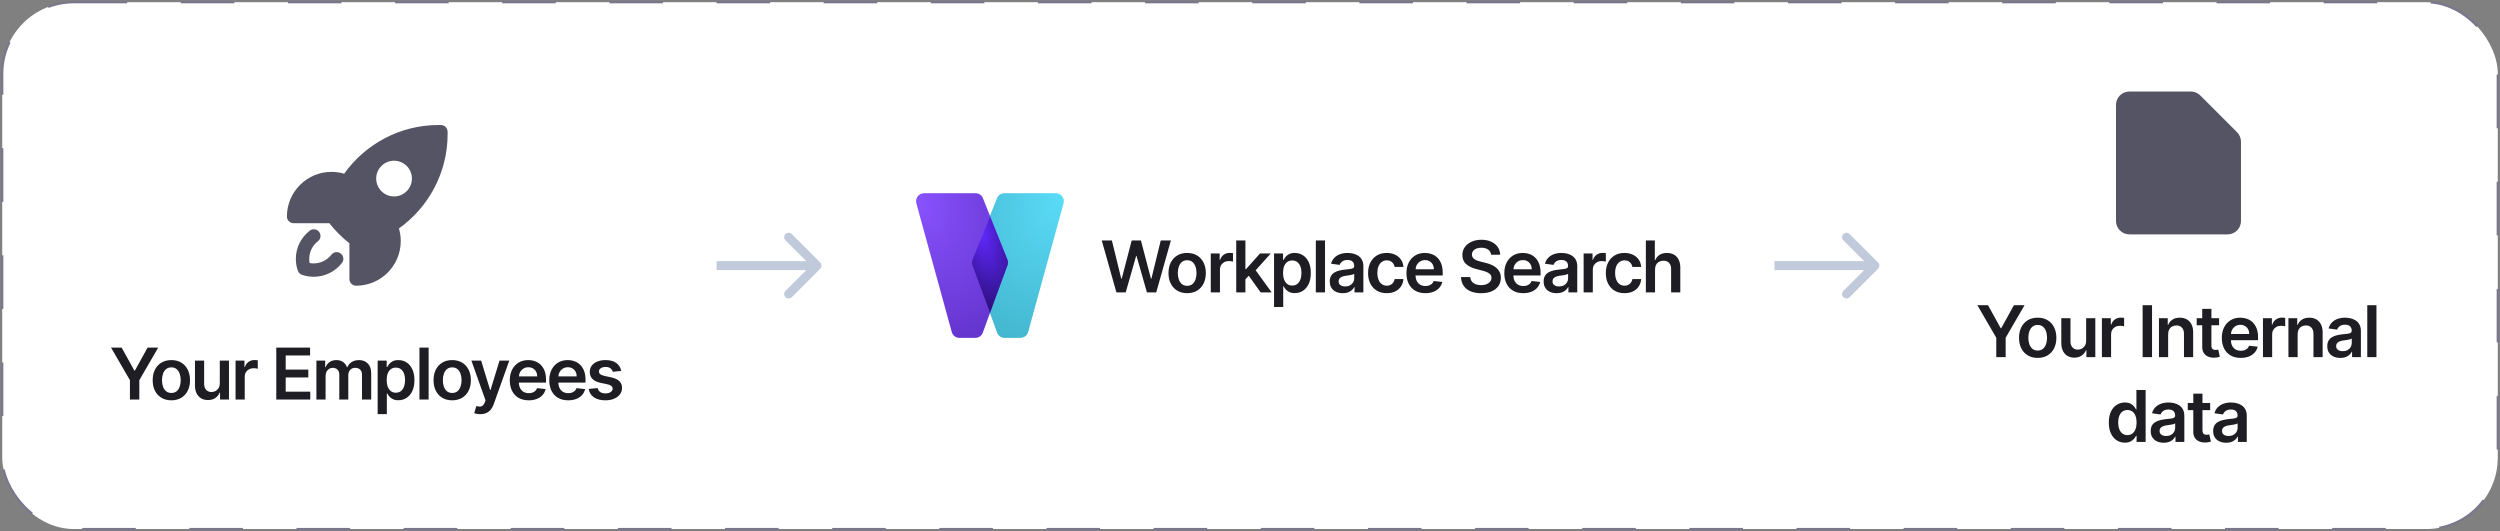
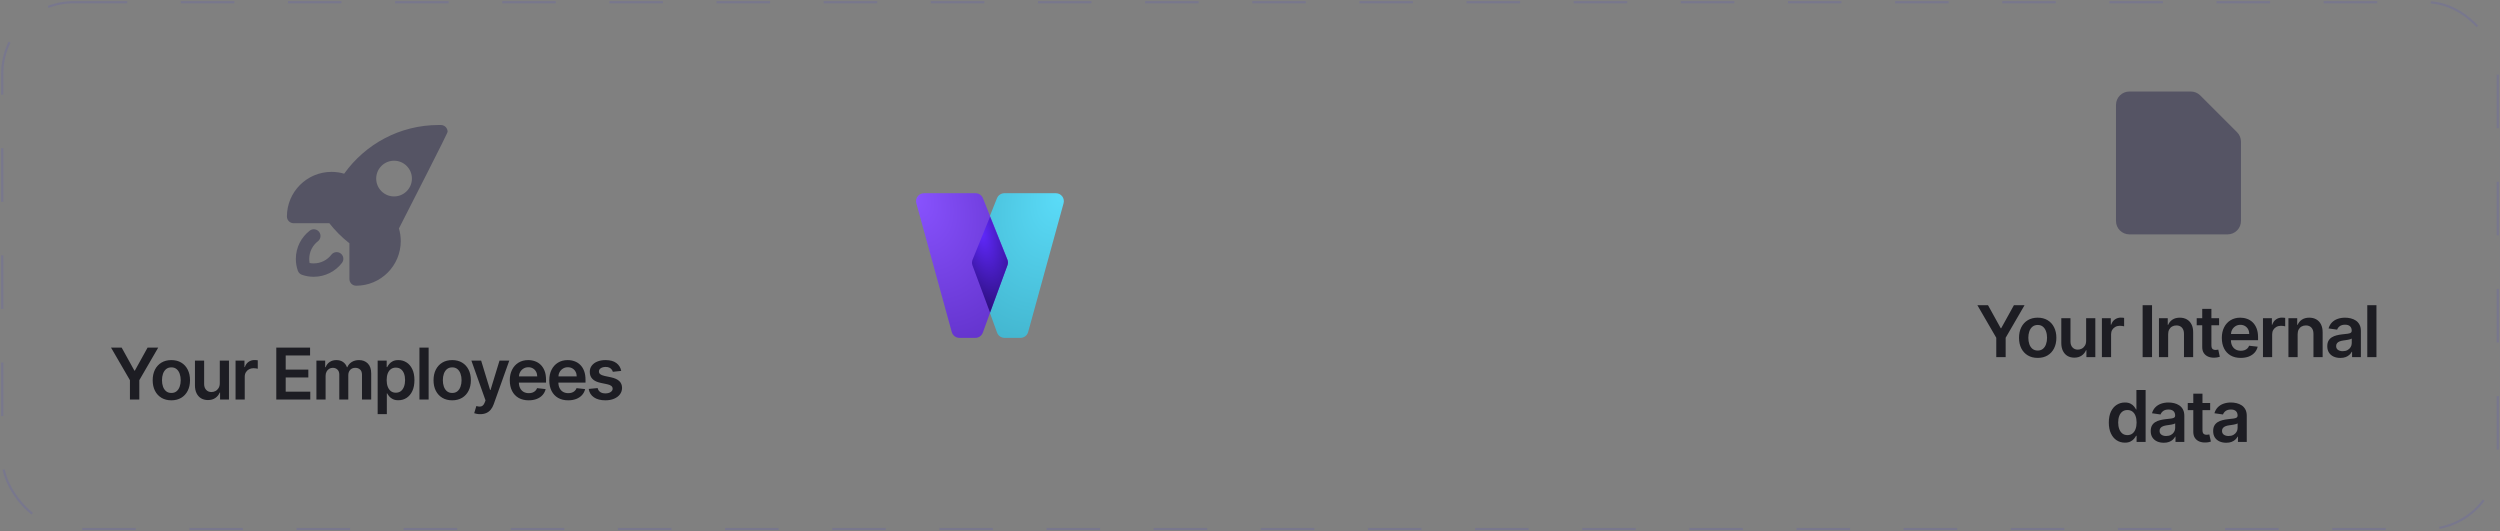
<svg xmlns="http://www.w3.org/2000/svg" width="1120" height="238" viewBox="0 0 1120 238" fill="none">
  <rect x="0" y="0" width="1120" height="238" fill="#808080" stroke="none" />
-   <rect x="1" y="1" width="1118" height="236" rx="32" fill="white" />
  <path fill-rule="evenodd" clip-rule="evenodd" d="M142.961 103.877C143.975 105.187 143.735 107.071 142.424 108.085C140.054 109.919 138.537 112.782 138.537 116C138.537 116.628 138.595 117.24 138.704 117.833C139.297 117.943 139.909 118 140.537 118C143.755 118 146.618 116.483 148.452 114.113C149.466 112.802 151.35 112.562 152.661 113.576C153.971 114.59 154.211 116.474 153.197 117.785C150.276 121.56 145.691 124 140.537 124C138.697 124 136.924 123.688 135.271 123.112C134.406 122.811 133.726 122.131 133.425 121.266C132.849 119.613 132.537 117.84 132.537 116C132.537 110.846 134.977 106.261 138.752 103.34C140.063 102.326 141.947 102.566 142.961 103.877Z" fill="#555464" />
-   <path fill-rule="evenodd" clip-rule="evenodd" d="M147.547 100C150.166 103.351 153.187 106.371 156.537 108.991V125C156.537 126.657 157.88 128 159.537 128C170.583 128 179.537 119.046 179.537 108C179.537 106.039 179.254 104.14 178.725 102.345C191.924 92.919 200.537 77.466 200.537 60C200.537 59.649 200.534 59.3 200.527 58.95C200.495 57.34 199.197 56.042 197.587 56.01C197.238 56.004 196.888 56 196.537 56C179.071 56 163.618 64.613 154.193 77.812C152.397 77.283 150.498 77 148.537 77C137.491 77 128.537 85.954 128.537 97C128.537 98.657 129.88 100 131.537 100H147.547ZM176.537 88C180.955 88 184.537 84.418 184.537 80C184.537 75.582 180.955 72 176.537 72C172.119 72 168.537 75.582 168.537 80C168.537 84.418 172.119 88 176.537 88Z" fill="#555464" />
+   <path fill-rule="evenodd" clip-rule="evenodd" d="M147.547 100C150.166 103.351 153.187 106.371 156.537 108.991V125C156.537 126.657 157.88 128 159.537 128C170.583 128 179.537 119.046 179.537 108C179.537 106.039 179.254 104.14 178.725 102.345C200.537 59.649 200.534 59.3 200.527 58.95C200.495 57.34 199.197 56.042 197.587 56.01C197.238 56.004 196.888 56 196.537 56C179.071 56 163.618 64.613 154.193 77.812C152.397 77.283 150.498 77 148.537 77C137.491 77 128.537 85.954 128.537 97C128.537 98.657 129.88 100 131.537 100H147.547ZM176.537 88C180.955 88 184.537 84.418 184.537 80C184.537 75.582 180.955 72 176.537 72C172.119 72 168.537 75.582 168.537 80C168.537 84.418 172.119 88 176.537 88Z" fill="#555464" />
  <path d="M49.742 155.727H54.503L60.196 166.023H60.423L66.117 155.727H70.878L62.412 170.318V179H58.208V170.318L49.742 155.727ZM76.766 179.341C75.061 179.341 73.584 178.966 72.334 178.216C71.084 177.466 70.114 176.417 69.425 175.068C68.743 173.72 68.402 172.144 68.402 170.341C68.402 168.538 68.743 166.958 69.425 165.602C70.114 164.246 71.084 163.193 72.334 162.443C73.584 161.693 75.061 161.318 76.766 161.318C78.47 161.318 79.947 161.693 81.197 162.443C82.448 163.193 83.413 164.246 84.095 165.602C84.785 166.958 85.129 168.538 85.129 170.341C85.129 172.144 84.785 173.72 84.095 175.068C83.413 176.417 82.448 177.466 81.197 178.216C79.947 178.966 78.47 179.341 76.766 179.341ZM76.788 176.045C77.713 176.045 78.485 175.792 79.106 175.284C79.728 174.769 80.19 174.08 80.493 173.216C80.803 172.352 80.959 171.39 80.959 170.33C80.959 169.261 80.803 168.295 80.493 167.432C80.19 166.561 79.728 165.867 79.106 165.352C78.485 164.837 77.713 164.58 76.788 164.58C75.841 164.58 75.053 164.837 74.425 165.352C73.803 165.867 73.338 166.561 73.027 167.432C72.724 168.295 72.572 169.261 72.572 170.33C72.572 171.39 72.724 172.352 73.027 173.216C73.338 174.08 73.803 174.769 74.425 175.284C75.053 175.792 75.841 176.045 76.788 176.045ZM98.466 171.659V161.545H102.579V179H98.591V175.898H98.409C98.015 176.875 97.367 177.674 96.466 178.295C95.572 178.917 94.469 179.227 93.159 179.227C92.015 179.227 91.004 178.973 90.125 178.466C89.254 177.951 88.572 177.205 88.079 176.227C87.587 175.242 87.341 174.053 87.341 172.659V161.545H91.454V172.023C91.454 173.129 91.757 174.008 92.364 174.659C92.969 175.311 93.765 175.636 94.75 175.636C95.356 175.636 95.943 175.489 96.511 175.193C97.079 174.898 97.545 174.458 97.909 173.875C98.28 173.284 98.466 172.545 98.466 171.659ZM105.529 179V161.545H109.518V164.455H109.7C110.018 163.447 110.564 162.67 111.336 162.125C112.117 161.572 113.007 161.295 114.007 161.295C114.234 161.295 114.488 161.307 114.768 161.33C115.056 161.345 115.295 161.371 115.484 161.409V165.193C115.31 165.133 115.033 165.08 114.654 165.034C114.283 164.981 113.923 164.955 113.575 164.955C112.825 164.955 112.151 165.117 111.552 165.443C110.961 165.761 110.495 166.205 110.154 166.773C109.814 167.341 109.643 167.996 109.643 168.739V179H105.529ZM123.776 179V155.727H138.913V159.261H127.992V165.58H138.129V169.114H127.992V175.466H139.004V179H123.776ZM141.752 179V161.545H145.684V164.511H145.888C146.252 163.511 146.854 162.731 147.695 162.17C148.536 161.602 149.54 161.318 150.707 161.318C151.888 161.318 152.885 161.606 153.695 162.182C154.513 162.75 155.089 163.527 155.422 164.511H155.604C155.991 163.542 156.642 162.769 157.559 162.193C158.483 161.61 159.578 161.318 160.843 161.318C162.449 161.318 163.76 161.826 164.775 162.841C165.79 163.856 166.297 165.337 166.297 167.284V179H162.172V167.92C162.172 166.837 161.885 166.045 161.309 165.545C160.733 165.038 160.029 164.784 159.195 164.784C158.203 164.784 157.426 165.095 156.866 165.716C156.313 166.33 156.036 167.129 156.036 168.114V179H152.002V167.75C152.002 166.848 151.729 166.129 151.184 165.591C150.646 165.053 149.941 164.784 149.07 164.784C148.479 164.784 147.941 164.936 147.457 165.239C146.972 165.534 146.585 165.955 146.297 166.5C146.01 167.038 145.866 167.667 145.866 168.386V179H141.752ZM169.191 185.545V161.545H173.236V164.432H173.475C173.687 164.008 173.986 163.557 174.373 163.08C174.759 162.595 175.282 162.182 175.941 161.841C176.6 161.492 177.441 161.318 178.463 161.318C179.812 161.318 181.028 161.663 182.111 162.352C183.202 163.034 184.066 164.045 184.702 165.386C185.346 166.72 185.668 168.356 185.668 170.295C185.668 172.212 185.354 173.841 184.725 175.182C184.096 176.523 183.24 177.545 182.157 178.25C181.073 178.955 179.846 179.307 178.475 179.307C177.475 179.307 176.645 179.14 175.986 178.807C175.327 178.473 174.797 178.072 174.395 177.602C174.001 177.125 173.695 176.674 173.475 176.25H173.304V185.545H169.191ZM173.225 170.273C173.225 171.402 173.384 172.39 173.702 173.239C174.028 174.087 174.494 174.75 175.1 175.227C175.713 175.697 176.456 175.932 177.327 175.932C178.236 175.932 178.998 175.689 179.611 175.205C180.225 174.712 180.687 174.042 180.998 173.193C181.316 172.337 181.475 171.364 181.475 170.273C181.475 169.189 181.32 168.227 181.009 167.386C180.698 166.545 180.236 165.886 179.623 165.409C179.009 164.932 178.244 164.693 177.327 164.693C176.448 164.693 175.702 164.924 175.088 165.386C174.475 165.848 174.009 166.496 173.691 167.33C173.38 168.163 173.225 169.144 173.225 170.273ZM192.024 155.727V179H187.911V155.727H192.024ZM202.588 179.341C200.884 179.341 199.406 178.966 198.156 178.216C196.906 177.466 195.937 176.417 195.247 175.068C194.565 173.72 194.224 172.144 194.224 170.341C194.224 168.538 194.565 166.958 195.247 165.602C195.937 164.246 196.906 163.193 198.156 162.443C199.406 161.693 200.884 161.318 202.588 161.318C204.293 161.318 205.77 161.693 207.02 162.443C208.27 163.193 209.236 164.246 209.918 165.602C210.607 166.958 210.952 168.538 210.952 170.341C210.952 172.144 210.607 173.72 209.918 175.068C209.236 176.417 208.27 177.466 207.02 178.216C205.77 178.966 204.293 179.341 202.588 179.341ZM202.611 176.045C203.535 176.045 204.308 175.792 204.929 175.284C205.55 174.769 206.012 174.08 206.315 173.216C206.626 172.352 206.781 171.39 206.781 170.33C206.781 169.261 206.626 168.295 206.315 167.432C206.012 166.561 205.55 165.867 204.929 165.352C204.308 164.837 203.535 164.58 202.611 164.58C201.664 164.58 200.876 164.837 200.247 165.352C199.626 165.867 199.16 166.561 198.849 167.432C198.546 168.295 198.395 169.261 198.395 170.33C198.395 171.39 198.546 172.352 198.849 173.216C199.16 174.08 199.626 174.769 200.247 175.284C200.876 175.792 201.664 176.045 202.611 176.045ZM215.126 185.545C214.566 185.545 214.047 185.5 213.569 185.409C213.1 185.326 212.725 185.227 212.444 185.114L213.399 181.909C213.998 182.083 214.532 182.167 215.001 182.159C215.471 182.152 215.884 182.004 216.24 181.716C216.604 181.436 216.91 180.966 217.16 180.307L217.513 179.364L211.183 161.545H215.547L219.569 174.727H219.751L223.785 161.545H228.16L221.172 181.114C220.846 182.038 220.414 182.83 219.876 183.489C219.338 184.155 218.679 184.663 217.899 185.011C217.126 185.367 216.202 185.545 215.126 185.545ZM236.861 179.341C235.111 179.341 233.599 178.977 232.326 178.25C231.061 177.515 230.088 176.477 229.406 175.136C228.724 173.788 228.383 172.201 228.383 170.375C228.383 168.58 228.724 167.004 229.406 165.648C230.095 164.284 231.057 163.223 232.292 162.466C233.527 161.701 234.978 161.318 236.645 161.318C237.72 161.318 238.736 161.492 239.69 161.841C240.652 162.182 241.501 162.712 242.236 163.432C242.978 164.152 243.561 165.068 243.986 166.182C244.41 167.288 244.622 168.606 244.622 170.136V171.398H230.315V168.625H240.679C240.671 167.837 240.501 167.136 240.167 166.523C239.834 165.902 239.368 165.413 238.77 165.057C238.179 164.701 237.489 164.523 236.701 164.523C235.861 164.523 235.122 164.727 234.486 165.136C233.849 165.538 233.353 166.068 232.997 166.727C232.648 167.379 232.47 168.095 232.463 168.875V171.295C232.463 172.311 232.648 173.182 233.02 173.909C233.391 174.629 233.91 175.182 234.576 175.568C235.243 175.947 236.023 176.136 236.917 176.136C237.516 176.136 238.057 176.053 238.542 175.886C239.027 175.712 239.448 175.458 239.804 175.125C240.16 174.792 240.429 174.379 240.611 173.886L244.451 174.318C244.209 175.333 243.747 176.22 243.065 176.977C242.391 177.727 241.527 178.311 240.474 178.727C239.421 179.136 238.217 179.341 236.861 179.341ZM254.549 179.341C252.799 179.341 251.288 178.977 250.015 178.25C248.75 177.515 247.777 176.477 247.095 175.136C246.413 173.788 246.072 172.201 246.072 170.375C246.072 168.58 246.413 167.004 247.095 165.648C247.784 164.284 248.746 163.223 249.981 162.466C251.216 161.701 252.667 161.318 254.333 161.318C255.409 161.318 256.424 161.492 257.379 161.841C258.341 162.182 259.189 162.712 259.924 163.432C260.667 164.152 261.25 165.068 261.674 166.182C262.099 167.288 262.311 168.606 262.311 170.136V171.398H248.004V168.625H258.367C258.36 167.837 258.189 167.136 257.856 166.523C257.523 165.902 257.057 165.413 256.458 165.057C255.867 164.701 255.178 164.523 254.39 164.523C253.549 164.523 252.811 164.727 252.174 165.136C251.538 165.538 251.042 166.068 250.686 166.727C250.337 167.379 250.159 168.095 250.152 168.875V171.295C250.152 172.311 250.337 173.182 250.708 173.909C251.08 174.629 251.599 175.182 252.265 175.568C252.932 175.947 253.712 176.136 254.606 176.136C255.205 176.136 255.746 176.053 256.231 175.886C256.716 175.712 257.136 175.458 257.492 175.125C257.849 174.792 258.117 174.379 258.299 173.886L262.14 174.318C261.898 175.333 261.436 176.22 260.754 176.977C260.08 177.727 259.216 178.311 258.163 178.727C257.11 179.136 255.905 179.341 254.549 179.341ZM278.306 166.159L274.556 166.568C274.45 166.189 274.265 165.833 273.999 165.5C273.742 165.167 273.393 164.898 272.954 164.693C272.515 164.489 271.977 164.386 271.34 164.386C270.484 164.386 269.765 164.572 269.181 164.943C268.605 165.314 268.321 165.795 268.329 166.386C268.321 166.894 268.507 167.307 268.886 167.625C269.272 167.943 269.908 168.205 270.795 168.409L273.772 169.045C275.424 169.402 276.651 169.966 277.454 170.739C278.265 171.511 278.674 172.523 278.681 173.773C278.674 174.871 278.352 175.841 277.715 176.682C277.087 177.515 276.212 178.167 275.09 178.636C273.969 179.106 272.681 179.341 271.227 179.341C269.09 179.341 267.371 178.894 266.068 178C264.765 177.098 263.988 175.845 263.738 174.239L267.749 173.852C267.931 174.64 268.318 175.235 268.908 175.636C269.499 176.038 270.268 176.239 271.215 176.239C272.193 176.239 272.977 176.038 273.568 175.636C274.166 175.235 274.465 174.739 274.465 174.148C274.465 173.648 274.272 173.235 273.886 172.909C273.507 172.583 272.916 172.333 272.113 172.159L269.136 171.534C267.462 171.186 266.223 170.598 265.42 169.773C264.617 168.939 264.219 167.886 264.227 166.614C264.219 165.538 264.511 164.606 265.102 163.818C265.7 163.023 266.53 162.409 267.59 161.977C268.658 161.538 269.89 161.318 271.283 161.318C273.329 161.318 274.939 161.754 276.113 162.625C277.295 163.496 278.026 164.674 278.306 166.159Z" fill="#1D1D23" />
-   <path d="M367.451 120.414C368.232 119.633 368.232 118.367 367.451 117.586L354.723 104.858C353.942 104.077 352.676 104.077 351.895 104.858C351.114 105.639 351.114 106.905 351.895 107.686L363.209 119L351.895 130.314C351.114 131.095 351.114 132.361 351.895 133.142C352.676 133.923 353.942 133.923 354.723 133.142L367.451 120.414ZM321.037 121L366.037 121L366.037 117L321.037 117L321.037 121Z" fill="#C0CADB" />
  <path d="M476.48 91.076C477.105 88.805 475.396 86.561 473.04 86.561H449.959C448.5 86.561 447.188 87.45 446.646 88.804L435.704 116.154C435.378 116.968 435.363 117.874 435.663 118.699L446.689 149.013C447.202 150.423 448.542 151.362 450.042 151.362H457.171C458.777 151.362 460.185 150.289 460.611 148.74L476.48 91.076Z" fill="url(#paint0_radial_2677_28336)" />
  <path d="M410.516 91.076C409.891 88.805 411.6 86.561 413.956 86.561H437.037C438.496 86.561 439.808 87.45 440.35 88.804L451.292 116.154C451.618 116.968 451.633 117.874 451.333 118.699L440.307 149.013C439.794 150.423 438.454 151.362 436.954 151.362H429.825C428.219 151.362 426.811 150.289 426.385 148.74L410.516 91.076Z" fill="url(#paint1_radial_2677_28336)" />
  <path d="M435.718 116.33L443.525 97.091L451.286 116.339C451.617 117.161 451.631 118.076 451.324 118.908L443.538 140.021L435.68 118.916C435.369 118.08 435.382 117.157 435.718 116.33Z" fill="url(#paint2_radial_2677_28336)" />
-   <path d="M500.156 131L493.588 107.727H498.122L502.315 124.83H502.531L507.008 107.727H511.133L515.622 124.841H515.827L520.02 107.727H524.554L517.986 131H513.827L509.167 114.67H508.986L504.315 131H500.156ZM531.848 131.341C530.143 131.341 528.666 130.966 527.416 130.216C526.166 129.466 525.196 128.417 524.507 127.068C523.825 125.72 523.484 124.144 523.484 122.341C523.484 120.538 523.825 118.958 524.507 117.602C525.196 116.246 526.166 115.193 527.416 114.443C528.666 113.693 530.143 113.318 531.848 113.318C533.552 113.318 535.029 113.693 536.279 114.443C537.529 115.193 538.495 116.246 539.177 117.602C539.867 118.958 540.211 120.538 540.211 122.341C540.211 124.144 539.867 125.72 539.177 127.068C538.495 128.417 537.529 129.466 536.279 130.216C535.029 130.966 533.552 131.341 531.848 131.341ZM531.87 128.045C532.795 128.045 533.567 127.792 534.189 127.284C534.81 126.769 535.272 126.08 535.575 125.216C535.886 124.352 536.041 123.39 536.041 122.33C536.041 121.261 535.886 120.295 535.575 119.432C535.272 118.561 534.81 117.867 534.189 117.352C533.567 116.837 532.795 116.58 531.87 116.58C530.923 116.58 530.136 116.837 529.507 117.352C528.886 117.867 528.42 118.561 528.109 119.432C527.806 120.295 527.654 121.261 527.654 122.33C527.654 123.39 527.806 124.352 528.109 125.216C528.42 126.08 528.886 126.769 529.507 127.284C530.136 127.792 530.923 128.045 531.87 128.045ZM542.423 131V113.545H546.411V116.455H546.593C546.911 115.447 547.457 114.67 548.23 114.125C549.01 113.572 549.9 113.295 550.9 113.295C551.127 113.295 551.381 113.307 551.661 113.33C551.949 113.345 552.188 113.371 552.377 113.409V117.193C552.203 117.133 551.927 117.08 551.548 117.034C551.177 116.981 550.817 116.955 550.468 116.955C549.718 116.955 549.044 117.117 548.446 117.443C547.855 117.761 547.389 118.205 547.048 118.773C546.707 119.341 546.536 119.996 546.536 120.739V131H542.423ZM557.58 125.523L557.569 120.557H558.228L564.501 113.545H569.308L561.592 122.136H560.739L557.58 125.523ZM553.83 131V107.727H557.944V131H553.83ZM564.785 131L559.103 123.057L561.876 120.159L569.705 131H564.785ZM570.769 137.545V113.545H574.814V116.432H575.053C575.265 116.008 575.564 115.557 575.951 115.08C576.337 114.595 576.86 114.182 577.519 113.841C578.178 113.492 579.019 113.318 580.042 113.318C581.39 113.318 582.606 113.663 583.689 114.352C584.78 115.034 585.644 116.045 586.28 117.386C586.924 118.72 587.246 120.356 587.246 122.295C587.246 124.212 586.932 125.841 586.303 127.182C585.674 128.523 584.818 129.545 583.735 130.25C582.652 130.955 581.424 131.307 580.053 131.307C579.053 131.307 578.224 131.14 577.564 130.807C576.905 130.473 576.375 130.072 575.974 129.602C575.58 129.125 575.273 128.674 575.053 128.25H574.883V137.545H570.769ZM574.803 122.273C574.803 123.402 574.962 124.39 575.28 125.239C575.606 126.087 576.072 126.75 576.678 127.227C577.292 127.697 578.034 127.932 578.905 127.932C579.814 127.932 580.576 127.689 581.189 127.205C581.803 126.712 582.265 126.042 582.576 125.193C582.894 124.337 583.053 123.364 583.053 122.273C583.053 121.189 582.898 120.227 582.587 119.386C582.277 118.545 581.814 117.886 581.201 117.409C580.587 116.932 579.822 116.693 578.905 116.693C578.027 116.693 577.28 116.924 576.667 117.386C576.053 117.848 575.587 118.496 575.269 119.33C574.958 120.163 574.803 121.144 574.803 122.273ZM593.603 107.727V131H589.489V107.727H593.603ZM601.576 131.352C600.469 131.352 599.473 131.155 598.587 130.761C597.708 130.36 597.011 129.769 596.496 128.989C595.988 128.208 595.735 127.246 595.735 126.102C595.735 125.117 595.916 124.303 596.28 123.659C596.644 123.015 597.14 122.5 597.769 122.114C598.397 121.727 599.106 121.436 599.894 121.239C600.689 121.034 601.511 120.886 602.36 120.795C603.382 120.689 604.212 120.595 604.848 120.511C605.485 120.42 605.947 120.284 606.235 120.102C606.53 119.913 606.678 119.621 606.678 119.227V119.159C606.678 118.303 606.424 117.64 605.916 117.17C605.409 116.701 604.678 116.466 603.723 116.466C602.716 116.466 601.916 116.686 601.326 117.125C600.742 117.564 600.348 118.083 600.144 118.682L596.303 118.136C596.606 117.076 597.106 116.189 597.803 115.477C598.5 114.758 599.352 114.22 600.36 113.864C601.367 113.5 602.481 113.318 603.701 113.318C604.541 113.318 605.379 113.417 606.212 113.614C607.045 113.811 607.807 114.136 608.496 114.591C609.185 115.038 609.738 115.648 610.155 116.42C610.579 117.193 610.791 118.159 610.791 119.318V131H606.837V128.602H606.701C606.451 129.087 606.098 129.542 605.644 129.966C605.197 130.383 604.632 130.72 603.951 130.977C603.276 131.227 602.485 131.352 601.576 131.352ZM602.644 128.33C603.469 128.33 604.185 128.167 604.791 127.841C605.397 127.508 605.863 127.068 606.189 126.523C606.522 125.977 606.689 125.383 606.689 124.739V122.682C606.56 122.788 606.341 122.886 606.03 122.977C605.727 123.068 605.386 123.148 605.007 123.216C604.629 123.284 604.254 123.345 603.882 123.398C603.511 123.451 603.189 123.496 602.916 123.534C602.303 123.617 601.754 123.754 601.269 123.943C600.784 124.133 600.401 124.398 600.121 124.739C599.841 125.072 599.701 125.504 599.701 126.034C599.701 126.792 599.977 127.364 600.53 127.75C601.083 128.136 601.788 128.33 602.644 128.33ZM621.261 131.341C619.519 131.341 618.023 130.958 616.773 130.193C615.53 129.428 614.572 128.371 613.898 127.023C613.231 125.667 612.898 124.106 612.898 122.341C612.898 120.568 613.239 119.004 613.921 117.648C614.602 116.284 615.564 115.223 616.807 114.466C618.057 113.701 619.534 113.318 621.239 113.318C622.655 113.318 623.909 113.58 625 114.102C626.099 114.617 626.974 115.348 627.625 116.295C628.277 117.235 628.648 118.333 628.739 119.591H624.807C624.648 118.75 624.269 118.049 623.671 117.489C623.08 116.92 622.288 116.636 621.296 116.636C620.455 116.636 619.716 116.864 619.08 117.318C618.443 117.765 617.947 118.409 617.591 119.25C617.242 120.091 617.068 121.098 617.068 122.273C617.068 123.462 617.242 124.485 617.591 125.341C617.939 126.189 618.428 126.845 619.057 127.307C619.693 127.761 620.439 127.989 621.296 127.989C621.902 127.989 622.443 127.875 622.921 127.648C623.405 127.413 623.811 127.076 624.136 126.636C624.462 126.197 624.686 125.663 624.807 125.034H628.739C628.64 126.269 628.277 127.364 627.648 128.318C627.019 129.265 626.163 130.008 625.08 130.545C623.996 131.076 622.724 131.341 621.261 131.341ZM638.564 131.341C636.814 131.341 635.302 130.977 634.03 130.25C632.765 129.515 631.791 128.477 631.109 127.136C630.427 125.788 630.087 124.201 630.087 122.375C630.087 120.58 630.427 119.004 631.109 117.648C631.799 116.284 632.761 115.223 633.996 114.466C635.23 113.701 636.681 113.318 638.348 113.318C639.424 113.318 640.439 113.492 641.393 113.841C642.355 114.182 643.204 114.712 643.939 115.432C644.681 116.152 645.265 117.068 645.689 118.182C646.113 119.288 646.325 120.606 646.325 122.136V123.398H632.018V120.625H642.382C642.374 119.837 642.204 119.136 641.871 118.523C641.537 117.902 641.071 117.413 640.473 117.057C639.882 116.701 639.193 116.523 638.405 116.523C637.564 116.523 636.825 116.727 636.189 117.136C635.552 117.538 635.056 118.068 634.7 118.727C634.352 119.379 634.174 120.095 634.166 120.875V123.295C634.166 124.311 634.352 125.182 634.723 125.909C635.094 126.629 635.613 127.182 636.28 127.568C636.946 127.947 637.727 128.136 638.621 128.136C639.219 128.136 639.761 128.053 640.246 127.886C640.73 127.712 641.151 127.458 641.507 127.125C641.863 126.792 642.132 126.379 642.314 125.886L646.155 126.318C645.912 127.333 645.45 128.22 644.768 128.977C644.094 129.727 643.23 130.311 642.177 130.727C641.124 131.136 639.92 131.341 638.564 131.341ZM668.012 114.125C667.906 113.133 667.459 112.36 666.671 111.807C665.891 111.254 664.876 110.977 663.626 110.977C662.747 110.977 661.993 111.11 661.365 111.375C660.736 111.64 660.255 112 659.921 112.455C659.588 112.909 659.418 113.428 659.41 114.011C659.41 114.496 659.52 114.917 659.74 115.273C659.967 115.629 660.274 115.932 660.66 116.182C661.046 116.424 661.474 116.629 661.944 116.795C662.414 116.962 662.887 117.102 663.365 117.216L665.546 117.761C666.425 117.966 667.27 118.242 668.081 118.591C668.899 118.939 669.63 119.379 670.274 119.909C670.925 120.439 671.44 121.08 671.819 121.83C672.198 122.58 672.387 123.458 672.387 124.466C672.387 125.83 672.039 127.03 671.342 128.068C670.645 129.098 669.637 129.905 668.319 130.489C667.009 131.064 665.421 131.352 663.558 131.352C661.747 131.352 660.175 131.072 658.842 130.511C657.516 129.951 656.478 129.133 655.728 128.057C654.986 126.981 654.584 125.67 654.524 124.125H658.671C658.732 124.936 658.982 125.61 659.421 126.148C659.861 126.686 660.433 127.087 661.137 127.352C661.849 127.617 662.645 127.75 663.524 127.75C664.44 127.75 665.243 127.614 665.933 127.341C666.63 127.061 667.175 126.674 667.569 126.182C667.963 125.682 668.164 125.098 668.171 124.432C668.164 123.826 667.986 123.326 667.637 122.932C667.289 122.53 666.8 122.197 666.171 121.932C665.55 121.659 664.823 121.417 663.99 121.205L661.342 120.523C659.425 120.03 657.91 119.284 656.796 118.284C655.69 117.277 655.137 115.939 655.137 114.273C655.137 112.902 655.509 111.701 656.251 110.67C657.001 109.64 658.02 108.841 659.308 108.273C660.596 107.697 662.054 107.409 663.683 107.409C665.334 107.409 666.781 107.697 668.024 108.273C669.274 108.841 670.255 109.633 670.967 110.648C671.679 111.655 672.046 112.814 672.069 114.125H668.012ZM682.411 131.341C680.661 131.341 679.15 130.977 677.877 130.25C676.612 129.515 675.639 128.477 674.957 127.136C674.275 125.788 673.934 124.201 673.934 122.375C673.934 120.58 674.275 119.004 674.957 117.648C675.646 116.284 676.608 115.223 677.843 114.466C679.078 113.701 680.529 113.318 682.195 113.318C683.271 113.318 684.286 113.492 685.241 113.841C686.203 114.182 687.051 114.712 687.786 115.432C688.529 116.152 689.112 117.068 689.536 118.182C689.961 119.288 690.173 120.606 690.173 122.136V123.398H675.866V120.625H686.229C686.222 119.837 686.051 119.136 685.718 118.523C685.385 117.902 684.919 117.413 684.32 117.057C683.729 116.701 683.04 116.523 682.252 116.523C681.411 116.523 680.673 116.727 680.036 117.136C679.4 117.538 678.904 118.068 678.548 118.727C678.199 119.379 678.021 120.095 678.014 120.875V123.295C678.014 124.311 678.199 125.182 678.57 125.909C678.942 126.629 679.461 127.182 680.127 127.568C680.794 127.947 681.574 128.136 682.468 128.136C683.067 128.136 683.608 128.053 684.093 127.886C684.578 127.712 684.998 127.458 685.354 127.125C685.711 126.792 685.979 126.379 686.161 125.886L690.002 126.318C689.76 127.333 689.298 128.22 688.616 128.977C687.942 129.727 687.078 130.311 686.025 130.727C684.972 131.136 683.767 131.341 682.411 131.341ZM697.396 131.352C696.289 131.352 695.293 131.155 694.407 130.761C693.528 130.36 692.831 129.769 692.316 128.989C691.808 128.208 691.555 127.246 691.555 126.102C691.555 125.117 691.736 124.303 692.1 123.659C692.464 123.015 692.96 122.5 693.589 122.114C694.217 121.727 694.926 121.436 695.714 121.239C696.509 121.034 697.331 120.886 698.18 120.795C699.202 120.689 700.032 120.595 700.668 120.511C701.305 120.42 701.767 120.284 702.055 120.102C702.35 119.913 702.498 119.621 702.498 119.227V119.159C702.498 118.303 702.244 117.64 701.736 117.17C701.229 116.701 700.498 116.466 699.543 116.466C698.536 116.466 697.736 116.686 697.146 117.125C696.562 117.564 696.168 118.083 695.964 118.682L692.123 118.136C692.426 117.076 692.926 116.189 693.623 115.477C694.32 114.758 695.172 114.22 696.18 113.864C697.187 113.5 698.301 113.318 699.521 113.318C700.361 113.318 701.199 113.417 702.032 113.614C702.865 113.811 703.627 114.136 704.316 114.591C705.005 115.038 705.558 115.648 705.975 116.42C706.399 117.193 706.611 118.159 706.611 119.318V131H702.657V128.602H702.521C702.271 129.087 701.918 129.542 701.464 129.966C701.017 130.383 700.452 130.72 699.771 130.977C699.096 131.227 698.305 131.352 697.396 131.352ZM698.464 128.33C699.289 128.33 700.005 128.167 700.611 127.841C701.217 127.508 701.683 127.068 702.009 126.523C702.342 125.977 702.509 125.383 702.509 124.739V122.682C702.38 122.788 702.161 122.886 701.85 122.977C701.547 123.068 701.206 123.148 700.827 123.216C700.449 123.284 700.074 123.345 699.702 123.398C699.331 123.451 699.009 123.496 698.736 123.534C698.123 123.617 697.574 123.754 697.089 123.943C696.604 124.133 696.221 124.398 695.941 124.739C695.661 125.072 695.521 125.504 695.521 126.034C695.521 126.792 695.797 127.364 696.35 127.75C696.903 128.136 697.608 128.33 698.464 128.33ZM709.468 131V113.545H713.456V116.455H713.638C713.956 115.447 714.502 114.67 715.275 114.125C716.055 113.572 716.945 113.295 717.945 113.295C718.172 113.295 718.426 113.307 718.706 113.33C718.994 113.345 719.233 113.371 719.422 113.409V117.193C719.248 117.133 718.972 117.08 718.593 117.034C718.222 116.981 717.862 116.955 717.513 116.955C716.763 116.955 716.089 117.117 715.491 117.443C714.9 117.761 714.434 118.205 714.093 118.773C713.752 119.341 713.581 119.996 713.581 120.739V131H709.468ZM727.77 131.341C726.028 131.341 724.532 130.958 723.282 130.193C722.039 129.428 721.081 128.371 720.407 127.023C719.74 125.667 719.407 124.106 719.407 122.341C719.407 120.568 719.747 119.004 720.429 117.648C721.111 116.284 722.073 115.223 723.316 114.466C724.566 113.701 726.043 113.318 727.747 113.318C729.164 113.318 730.418 113.58 731.509 114.102C732.607 114.617 733.482 115.348 734.134 116.295C734.785 117.235 735.157 118.333 735.247 119.591H731.316C731.157 118.75 730.778 118.049 730.179 117.489C729.588 116.92 728.797 116.636 727.804 116.636C726.963 116.636 726.225 116.864 725.588 117.318C724.952 117.765 724.456 118.409 724.1 119.25C723.751 120.091 723.577 121.098 723.577 122.273C723.577 123.462 723.751 124.485 724.1 125.341C724.448 126.189 724.937 126.845 725.566 127.307C726.202 127.761 726.948 127.989 727.804 127.989C728.41 127.989 728.952 127.875 729.429 127.648C729.914 127.413 730.319 127.076 730.645 126.636C730.971 126.197 731.194 125.663 731.316 125.034H735.247C735.149 126.269 734.785 127.364 734.157 128.318C733.528 129.265 732.672 130.008 731.588 130.545C730.505 131.076 729.232 131.341 727.77 131.341ZM741.459 120.773V131H737.345V107.727H741.368V116.511H741.573C741.982 115.527 742.614 114.75 743.47 114.182C744.334 113.606 745.432 113.318 746.766 113.318C747.978 113.318 749.035 113.572 749.936 114.08C750.838 114.587 751.535 115.33 752.027 116.307C752.527 117.284 752.777 118.477 752.777 119.886V131H748.663V120.523C748.663 119.348 748.36 118.436 747.754 117.784C747.156 117.125 746.315 116.795 745.232 116.795C744.504 116.795 743.853 116.955 743.277 117.273C742.709 117.583 742.262 118.034 741.936 118.625C741.618 119.216 741.459 119.932 741.459 120.773Z" fill="#1D1D23" />
-   <path d="M841.377 120.414C842.158 119.633 842.158 118.367 841.377 117.586L828.649 104.858C827.868 104.077 826.602 104.077 825.821 104.858C825.04 105.639 825.04 106.905 825.821 107.686L837.134 119L825.821 130.314C825.04 131.095 825.04 132.361 825.821 133.142C826.602 133.923 827.868 133.923 828.649 133.142L841.377 120.414ZM794.963 121L839.963 121L839.963 117L794.963 117L794.963 121Z" fill="#C0CADB" />
  <path d="M947.963 47C947.963 43.686 950.649 41 953.963 41H981.478C983.069 41 984.595 41.632 985.72 42.757L1002.21 59.243C1003.33 60.368 1003.96 61.894 1003.96 63.485V99C1003.96 102.314 1001.28 105 997.963 105H953.963C950.649 105 947.963 102.314 947.963 99V47Z" fill="#555464" />
  <path d="M885.863 136.727H890.624L896.318 147.023H896.545L902.238 136.727H906.999L898.534 151.318V160H894.329V151.318L885.863 136.727ZM912.887 160.341C911.182 160.341 909.705 159.966 908.455 159.216C907.205 158.466 906.236 157.417 905.546 156.068C904.864 154.72 904.523 153.144 904.523 151.341C904.523 149.538 904.864 147.958 905.546 146.602C906.236 145.246 907.205 144.193 908.455 143.443C909.705 142.693 911.182 142.318 912.887 142.318C914.592 142.318 916.069 142.693 917.319 143.443C918.569 144.193 919.535 145.246 920.217 146.602C920.906 147.958 921.251 149.538 921.251 151.341C921.251 153.144 920.906 154.72 920.217 156.068C919.535 157.417 918.569 158.466 917.319 159.216C916.069 159.966 914.592 160.341 912.887 160.341ZM912.91 157.045C913.834 157.045 914.607 156.792 915.228 156.284C915.849 155.769 916.311 155.08 916.614 154.216C916.925 153.352 917.08 152.39 917.08 151.33C917.08 150.261 916.925 149.295 916.614 148.432C916.311 147.561 915.849 146.867 915.228 146.352C914.607 145.837 913.834 145.58 912.91 145.58C911.963 145.58 911.175 145.837 910.546 146.352C909.925 146.867 909.459 147.561 909.148 148.432C908.845 149.295 908.694 150.261 908.694 151.33C908.694 152.39 908.845 153.352 909.148 154.216C909.459 155.08 909.925 155.769 910.546 156.284C911.175 156.792 911.963 157.045 912.91 157.045ZM934.587 152.659V142.545H938.701V160H934.712V156.898H934.53C934.136 157.875 933.489 158.674 932.587 159.295C931.693 159.917 930.591 160.227 929.28 160.227C928.136 160.227 927.125 159.973 926.246 159.466C925.375 158.951 924.693 158.205 924.201 157.227C923.708 156.242 923.462 155.053 923.462 153.659V142.545H927.576V153.023C927.576 154.129 927.879 155.008 928.485 155.659C929.091 156.311 929.886 156.636 930.871 156.636C931.477 156.636 932.064 156.489 932.633 156.193C933.201 155.898 933.667 155.458 934.03 154.875C934.402 154.284 934.587 153.545 934.587 152.659ZM941.651 160V142.545H945.64V145.455H945.821C946.14 144.447 946.685 143.67 947.458 143.125C948.238 142.572 949.128 142.295 950.128 142.295C950.355 142.295 950.609 142.307 950.89 142.33C951.177 142.345 951.416 142.371 951.605 142.409V146.193C951.431 146.133 951.155 146.08 950.776 146.034C950.405 145.981 950.045 145.955 949.696 145.955C948.946 145.955 948.272 146.117 947.674 146.443C947.083 146.761 946.617 147.205 946.276 147.773C945.935 148.341 945.765 148.996 945.765 149.739V160H941.651ZM964.114 136.727V160H959.898V136.727H964.114ZM971.331 149.773V160H967.217V142.545H971.149V145.511H971.354C971.755 144.534 972.395 143.758 973.274 143.182C974.16 142.606 975.255 142.318 976.558 142.318C977.763 142.318 978.812 142.576 979.706 143.091C980.607 143.606 981.304 144.352 981.797 145.33C982.297 146.307 982.543 147.492 982.535 148.886V160H978.422V149.523C978.422 148.356 978.119 147.443 977.513 146.784C976.914 146.125 976.085 145.795 975.024 145.795C974.304 145.795 973.664 145.955 973.104 146.273C972.55 146.583 972.115 147.034 971.797 147.625C971.486 148.216 971.331 148.932 971.331 149.773ZM994.153 142.545V145.727H984.119V142.545H994.153ZM986.596 138.364H990.71V154.75C990.71 155.303 990.793 155.727 990.96 156.023C991.134 156.311 991.361 156.508 991.642 156.614C991.922 156.72 992.233 156.773 992.574 156.773C992.831 156.773 993.066 156.754 993.278 156.716C993.498 156.678 993.664 156.644 993.778 156.614L994.471 159.83C994.252 159.905 993.937 159.989 993.528 160.08C993.127 160.17 992.634 160.223 992.051 160.239C991.02 160.269 990.092 160.114 989.267 159.773C988.441 159.424 987.786 158.886 987.301 158.159C986.824 157.432 986.589 156.523 986.596 155.432V138.364ZM1003.85 160.341C1002.1 160.341 1000.59 159.977 999.319 159.25C998.054 158.515 997.08 157.477 996.399 156.136C995.717 154.788 995.376 153.201 995.376 151.375C995.376 149.58 995.717 148.004 996.399 146.648C997.088 145.284 998.05 144.223 999.285 143.466C1000.52 142.701 1001.97 142.318 1003.64 142.318C1004.71 142.318 1005.73 142.492 1006.68 142.841C1007.64 143.182 1008.49 143.712 1009.23 144.432C1009.97 145.152 1010.55 146.068 1010.98 147.182C1011.4 148.288 1011.61 149.606 1011.61 151.136V152.398H997.308V149.625H1007.67C1007.66 148.837 1007.49 148.136 1007.16 147.523C1006.83 146.902 1006.36 146.413 1005.76 146.057C1005.17 145.701 1004.48 145.523 1003.69 145.523C1002.85 145.523 1002.11 145.727 1001.48 146.136C1000.84 146.538 1000.35 147.068 999.99 147.727C999.641 148.379 999.463 149.095 999.455 149.875V152.295C999.455 153.311 999.641 154.182 1000.01 154.909C1000.38 155.629 1000.9 156.182 1001.57 156.568C1002.24 156.947 1003.02 157.136 1003.91 157.136C1004.51 157.136 1005.05 157.053 1005.53 156.886C1006.02 156.712 1006.44 156.458 1006.8 156.125C1007.15 155.792 1007.42 155.379 1007.6 154.886L1011.44 155.318C1011.2 156.333 1010.74 157.22 1010.06 157.977C1009.38 158.727 1008.52 159.311 1007.47 159.727C1006.41 160.136 1005.21 160.341 1003.85 160.341ZM1013.81 160V142.545H1017.8V145.455H1017.99C1018.3 144.447 1018.85 143.67 1019.62 143.125C1020.4 142.572 1021.29 142.295 1022.29 142.295C1022.52 142.295 1022.77 142.307 1023.05 142.33C1023.34 142.345 1023.58 142.371 1023.77 142.409V146.193C1023.59 146.133 1023.32 146.08 1022.94 146.034C1022.57 145.981 1022.21 145.955 1021.86 145.955C1021.11 145.955 1020.44 146.117 1019.84 146.443C1019.25 146.761 1018.78 147.205 1018.44 147.773C1018.1 148.341 1017.93 148.996 1017.93 149.739V160H1013.81ZM1029.34 149.773V160H1025.22V142.545H1029.15V145.511H1029.36C1029.76 144.534 1030.4 143.758 1031.28 143.182C1032.17 142.606 1033.26 142.318 1034.56 142.318C1035.77 142.318 1036.82 142.576 1037.71 143.091C1038.61 143.606 1039.31 144.352 1039.8 145.33C1040.3 146.307 1040.55 147.492 1040.54 148.886V160H1036.43V149.523C1036.43 148.356 1036.12 147.443 1035.52 146.784C1034.92 146.125 1034.09 145.795 1033.03 145.795C1032.31 145.795 1031.67 145.955 1031.11 146.273C1030.56 146.583 1030.12 147.034 1029.8 147.625C1029.49 148.216 1029.34 148.932 1029.34 149.773ZM1048.46 160.352C1047.36 160.352 1046.36 160.155 1045.48 159.761C1044.6 159.36 1043.9 158.769 1043.39 157.989C1042.88 157.208 1042.62 156.246 1042.62 155.102C1042.62 154.117 1042.81 153.303 1043.17 152.659C1043.53 152.015 1044.03 151.5 1044.66 151.114C1045.29 150.727 1046 150.436 1046.78 150.239C1047.58 150.034 1048.4 149.886 1049.25 149.795C1050.27 149.689 1051.1 149.595 1051.74 149.511C1052.37 149.42 1052.84 149.284 1053.12 149.102C1053.42 148.913 1053.57 148.621 1053.57 148.227V148.159C1053.57 147.303 1053.31 146.64 1052.81 146.17C1052.3 145.701 1051.57 145.466 1050.61 145.466C1049.61 145.466 1048.81 145.686 1048.21 146.125C1047.63 146.564 1047.24 147.083 1047.03 147.682L1043.19 147.136C1043.5 146.076 1044 145.189 1044.69 144.477C1045.39 143.758 1046.24 143.22 1047.25 142.864C1048.26 142.5 1049.37 142.318 1050.59 142.318C1051.43 142.318 1052.27 142.417 1053.1 142.614C1053.93 142.811 1054.7 143.136 1055.39 143.591C1056.07 144.038 1056.63 144.648 1057.04 145.42C1057.47 146.193 1057.68 147.159 1057.68 148.318V160H1053.73V157.602H1053.59C1053.34 158.087 1052.99 158.542 1052.53 158.966C1052.09 159.383 1051.52 159.72 1050.84 159.977C1050.17 160.227 1049.37 160.352 1048.46 160.352ZM1049.53 157.33C1050.36 157.33 1051.07 157.167 1051.68 156.841C1052.29 156.508 1052.75 156.068 1053.08 155.523C1053.41 154.977 1053.58 154.383 1053.58 153.739V151.682C1053.45 151.788 1053.23 151.886 1052.92 151.977C1052.62 152.068 1052.28 152.148 1051.9 152.216C1051.52 152.284 1051.14 152.345 1050.77 152.398C1050.4 152.451 1050.08 152.496 1049.81 152.534C1049.19 152.617 1048.64 152.754 1048.16 152.943C1047.67 153.133 1047.29 153.398 1047.01 153.739C1046.73 154.072 1046.59 154.504 1046.59 155.034C1046.59 155.792 1046.87 156.364 1047.42 156.75C1047.97 157.136 1048.68 157.33 1049.53 157.33ZM1064.65 136.727V160H1060.54V136.727H1064.65ZM951.943 198.307C950.571 198.307 949.344 197.955 948.261 197.25C947.177 196.545 946.321 195.523 945.693 194.182C945.064 192.841 944.749 191.212 944.749 189.295C944.749 187.356 945.068 185.72 945.704 184.386C946.348 183.045 947.215 182.034 948.306 181.352C949.397 180.663 950.613 180.318 951.954 180.318C952.977 180.318 953.818 180.492 954.477 180.841C955.136 181.182 955.658 181.595 956.045 182.08C956.431 182.557 956.73 183.008 956.943 183.432H957.113V174.727H961.238V198H957.193V195.25H956.943C956.73 195.674 956.424 196.125 956.022 196.602C955.621 197.072 955.09 197.473 954.431 197.807C953.772 198.14 952.943 198.307 951.943 198.307ZM953.09 194.932C953.961 194.932 954.704 194.697 955.318 194.227C955.931 193.75 956.397 193.087 956.715 192.239C957.033 191.39 957.193 190.402 957.193 189.273C957.193 188.144 957.033 187.163 956.715 186.33C956.405 185.496 955.943 184.848 955.329 184.386C954.723 183.924 953.977 183.693 953.09 183.693C952.174 183.693 951.408 183.932 950.795 184.409C950.181 184.886 949.719 185.545 949.408 186.386C949.098 187.227 948.943 188.189 948.943 189.273C948.943 190.364 949.098 191.337 949.408 192.193C949.727 193.042 950.193 193.712 950.806 194.205C951.427 194.689 952.189 194.932 953.09 194.932ZM969.364 198.352C968.258 198.352 967.262 198.155 966.376 197.761C965.497 197.36 964.8 196.769 964.285 195.989C963.777 195.208 963.523 194.246 963.523 193.102C963.523 192.117 963.705 191.303 964.069 190.659C964.432 190.015 964.929 189.5 965.557 189.114C966.186 188.727 966.895 188.436 967.682 188.239C968.478 188.034 969.3 187.886 970.148 187.795C971.171 187.689 972.001 187.595 972.637 187.511C973.273 187.42 973.735 187.284 974.023 187.102C974.319 186.913 974.467 186.621 974.467 186.227V186.159C974.467 185.303 974.213 184.64 973.705 184.17C973.198 183.701 972.467 183.466 971.512 183.466C970.504 183.466 969.705 183.686 969.114 184.125C968.531 184.564 968.137 185.083 967.932 185.682L964.092 185.136C964.395 184.076 964.895 183.189 965.592 182.477C966.288 181.758 967.141 181.22 968.148 180.864C969.156 180.5 970.27 180.318 971.489 180.318C972.33 180.318 973.167 180.417 974.001 180.614C974.834 180.811 975.595 181.136 976.285 181.591C976.974 182.038 977.527 182.648 977.944 183.42C978.368 184.193 978.58 185.159 978.58 186.318V198H974.626V195.602H974.489C974.239 196.087 973.887 196.542 973.432 196.966C972.985 197.383 972.421 197.72 971.739 197.977C971.065 198.227 970.273 198.352 969.364 198.352ZM970.432 195.33C971.258 195.33 971.974 195.167 972.58 194.841C973.186 194.508 973.652 194.068 973.978 193.523C974.311 192.977 974.478 192.383 974.478 191.739V189.682C974.349 189.788 974.129 189.886 973.819 189.977C973.516 190.068 973.175 190.148 972.796 190.216C972.417 190.284 972.042 190.345 971.671 190.398C971.3 190.451 970.978 190.496 970.705 190.534C970.092 190.617 969.542 190.754 969.057 190.943C968.573 191.133 968.19 191.398 967.91 191.739C967.629 192.072 967.489 192.504 967.489 193.034C967.489 193.792 967.766 194.364 968.319 194.75C968.872 195.136 969.576 195.33 970.432 195.33ZM990.152 180.545V183.727H980.118V180.545H990.152ZM982.596 176.364H986.709V192.75C986.709 193.303 986.793 193.727 986.959 194.023C987.133 194.311 987.361 194.508 987.641 194.614C987.921 194.72 988.232 194.773 988.573 194.773C988.83 194.773 989.065 194.754 989.277 194.716C989.497 194.678 989.664 194.644 989.777 194.614L990.471 197.83C990.251 197.905 989.937 197.989 989.527 198.08C989.126 198.17 988.633 198.223 988.05 198.239C987.02 198.269 986.092 198.114 985.266 197.773C984.44 197.424 983.785 196.886 983.3 196.159C982.823 195.432 982.588 194.523 982.596 193.432V176.364ZM997.336 198.352C996.229 198.352 995.233 198.155 994.347 197.761C993.468 197.36 992.771 196.769 992.256 195.989C991.748 195.208 991.495 194.246 991.495 193.102C991.495 192.117 991.676 191.303 992.04 190.659C992.404 190.015 992.9 189.5 993.529 189.114C994.157 188.727 994.866 188.436 995.654 188.239C996.449 188.034 997.271 187.886 998.12 187.795C999.142 187.689 999.972 187.595 1000.61 187.511C1001.24 187.42 1001.71 187.284 1001.99 187.102C1002.29 186.913 1002.44 186.621 1002.44 186.227V186.159C1002.44 185.303 1002.18 184.64 1001.68 184.17C1001.17 183.701 1000.44 183.466 999.483 183.466C998.476 183.466 997.676 183.686 997.086 184.125C996.502 184.564 996.108 185.083 995.904 185.682L992.063 185.136C992.366 184.076 992.866 183.189 993.563 182.477C994.26 181.758 995.112 181.22 996.12 180.864C997.127 180.5 998.241 180.318 999.461 180.318C1000.3 180.318 1001.14 180.417 1001.97 180.614C1002.81 180.811 1003.57 181.136 1004.26 181.591C1004.95 182.038 1005.5 182.648 1005.92 183.42C1006.34 184.193 1006.55 185.159 1006.55 186.318V198H1002.6V195.602H1002.46C1002.21 196.087 1001.86 196.542 1001.4 196.966C1000.96 197.383 1000.39 197.72 999.711 197.977C999.036 198.227 998.245 198.352 997.336 198.352ZM998.404 195.33C999.229 195.33 999.945 195.167 1000.55 194.841C1001.16 194.508 1001.62 194.068 1001.95 193.523C1002.28 192.977 1002.45 192.383 1002.45 191.739V189.682C1002.32 189.788 1002.1 189.886 1001.79 189.977C1001.49 190.068 1001.15 190.148 1000.77 190.216C1000.39 190.284 1000.01 190.345 999.642 190.398C999.271 190.451 998.949 190.496 998.676 190.534C998.063 190.617 997.514 190.754 997.029 190.943C996.544 191.133 996.161 191.398 995.881 191.739C995.601 192.072 995.461 192.504 995.461 193.034C995.461 193.792 995.737 194.364 996.29 194.75C996.843 195.136 997.548 195.33 998.404 195.33Z" fill="#1D1D23" />
  <rect x="1" y="1" width="1118" height="236" rx="32" stroke="#78778D" stroke-dasharray="24 24" />
  <defs>
    <radialGradient id="paint0_radial_2677_28336" cx="0" cy="0" r="1" gradientUnits="userSpaceOnUse" gradientTransform="translate(476.351 86.561) rotate(114.973) scale(71.483 49.126)">
      <stop stop-color="#5BDCF9" />
      <stop offset="1" stop-color="#43B6CF" />
    </radialGradient>
    <radialGradient id="paint1_radial_2677_28336" cx="0" cy="0" r="1" gradientUnits="userSpaceOnUse" gradientTransform="translate(409.273 88.104) rotate(64.039) scale(72.073 49.7)">
      <stop stop-color="#8953FF" />
      <stop offset="1" stop-color="#6333CC" />
    </radialGradient>
    <radialGradient id="paint2_radial_2677_28336" cx="0" cy="0" r="1" gradientUnits="userSpaceOnUse" gradientTransform="translate(439.66 103.731) rotate(75.953) scale(35.884 15.25)">
      <stop stop-color="#6129FF" />
      <stop offset="1" stop-color="#2E1082" />
    </radialGradient>
  </defs>
</svg>